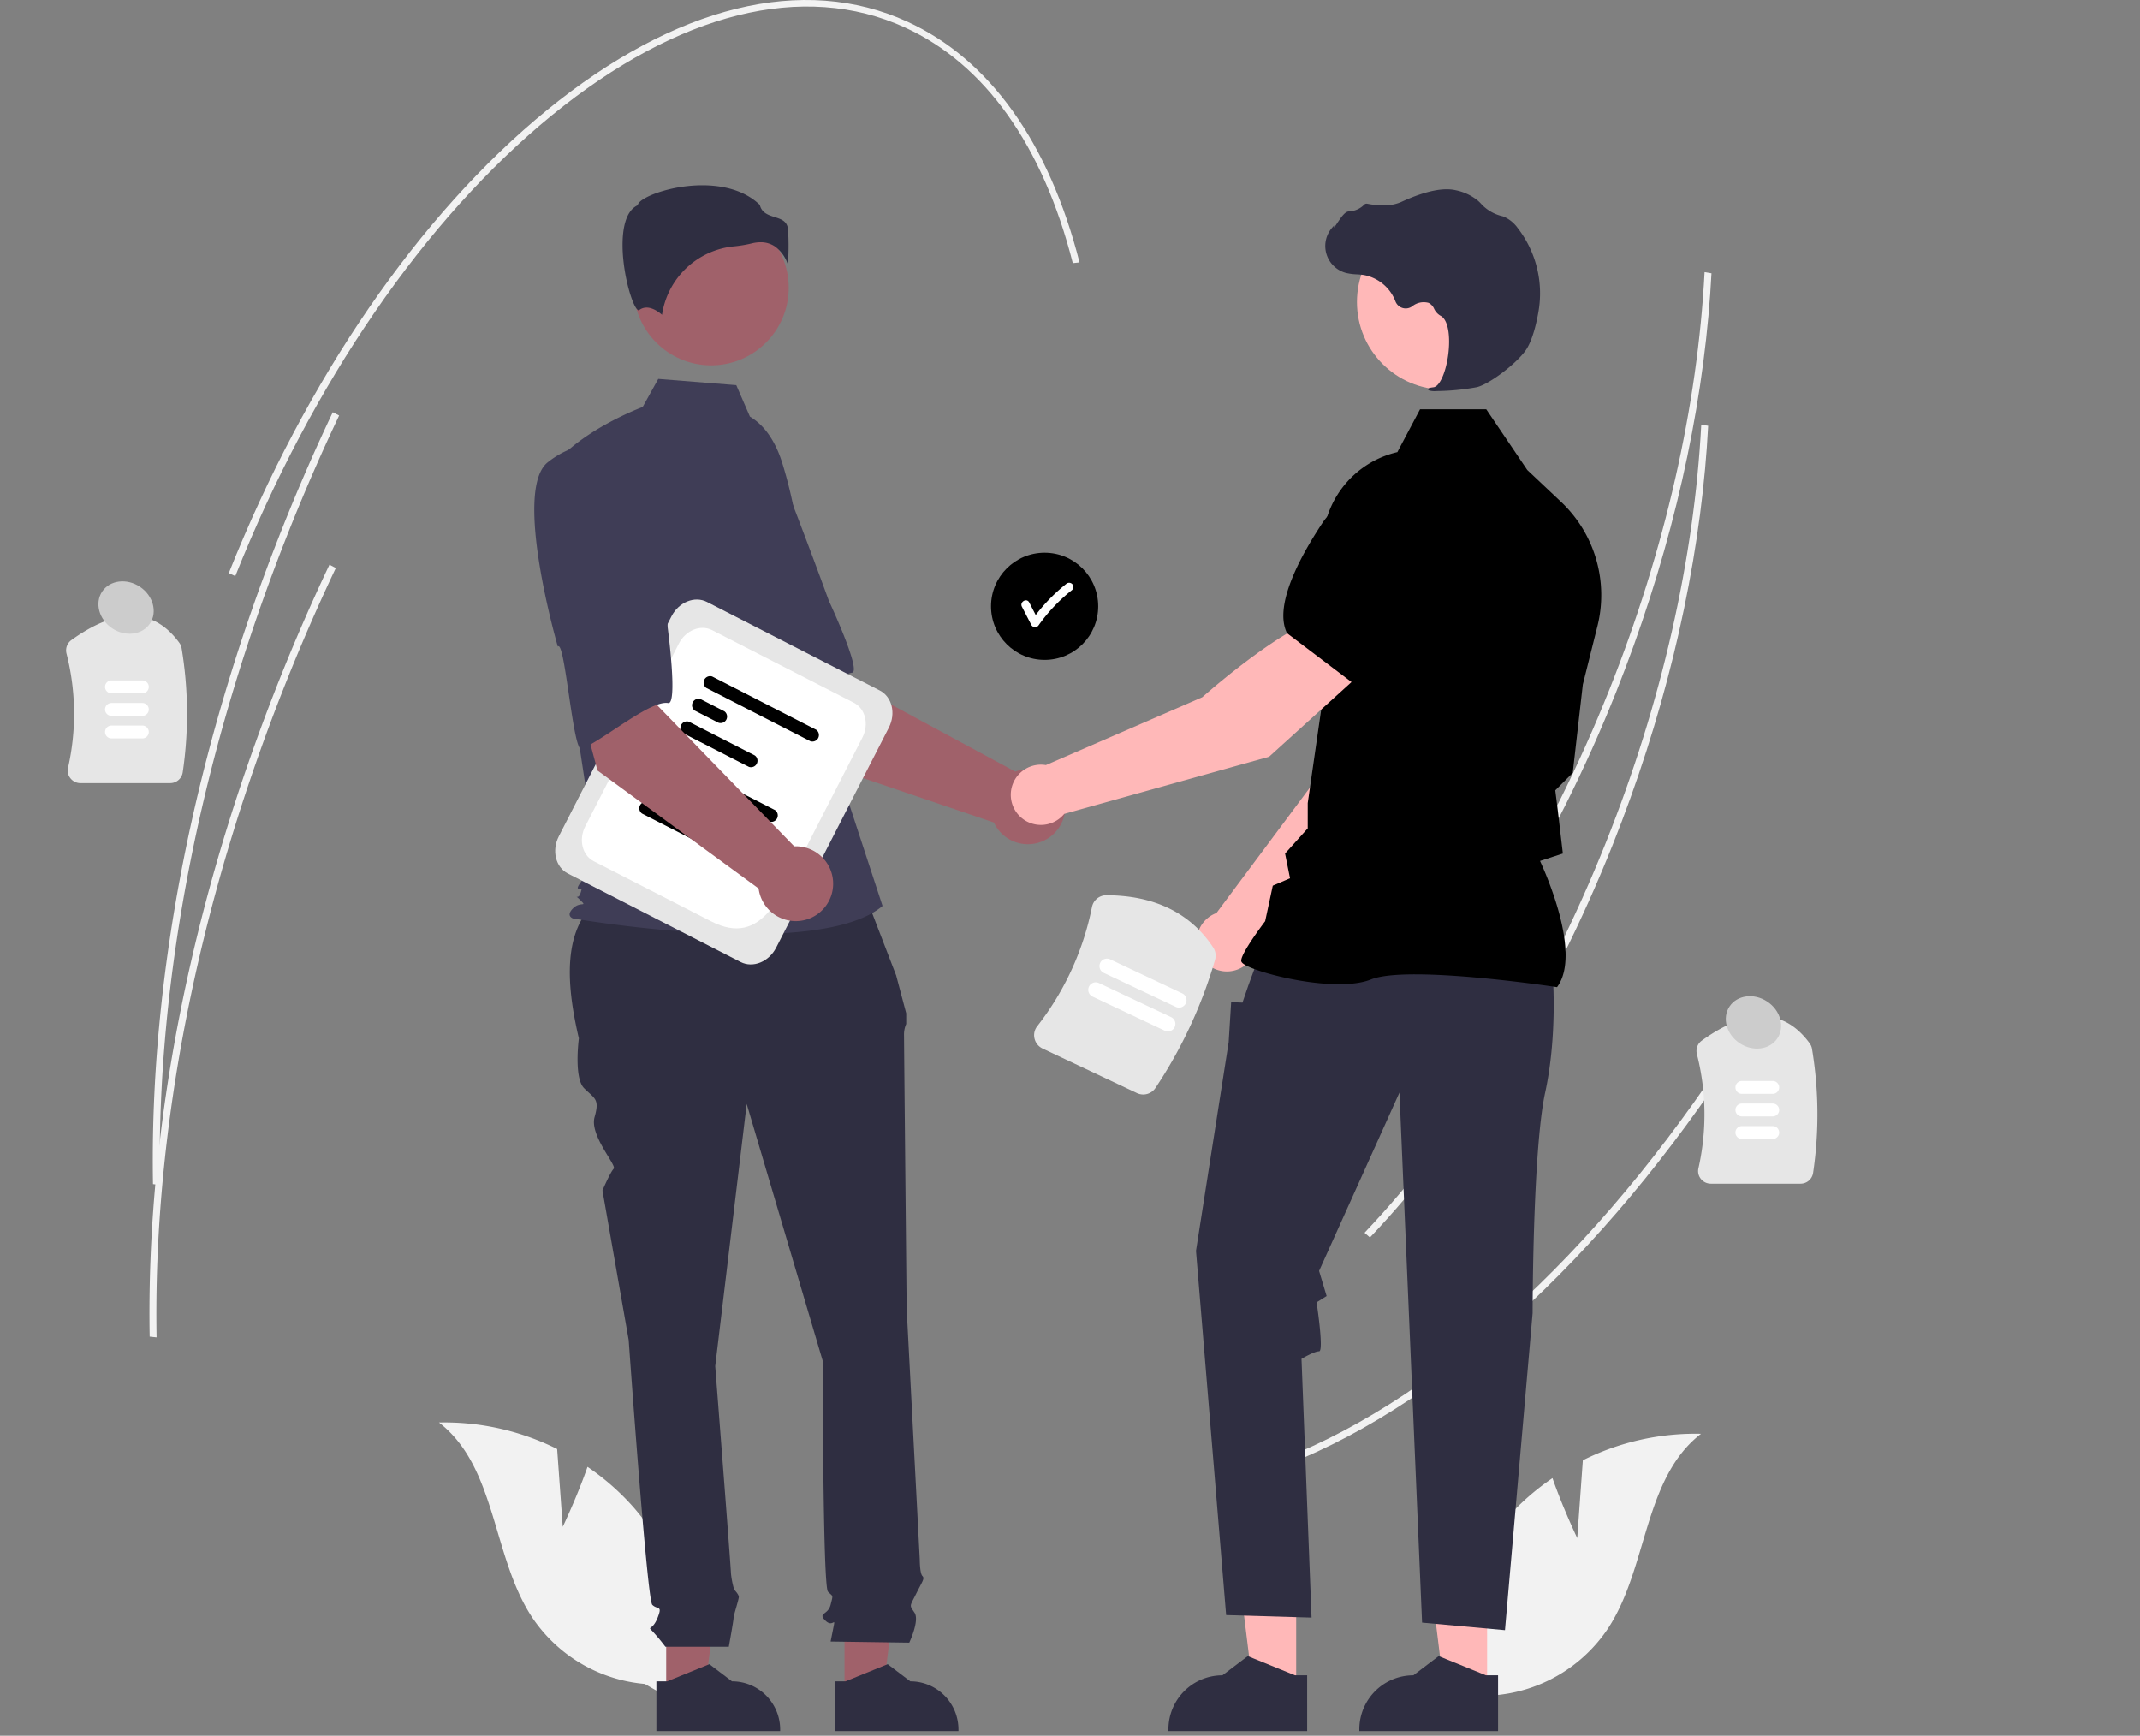
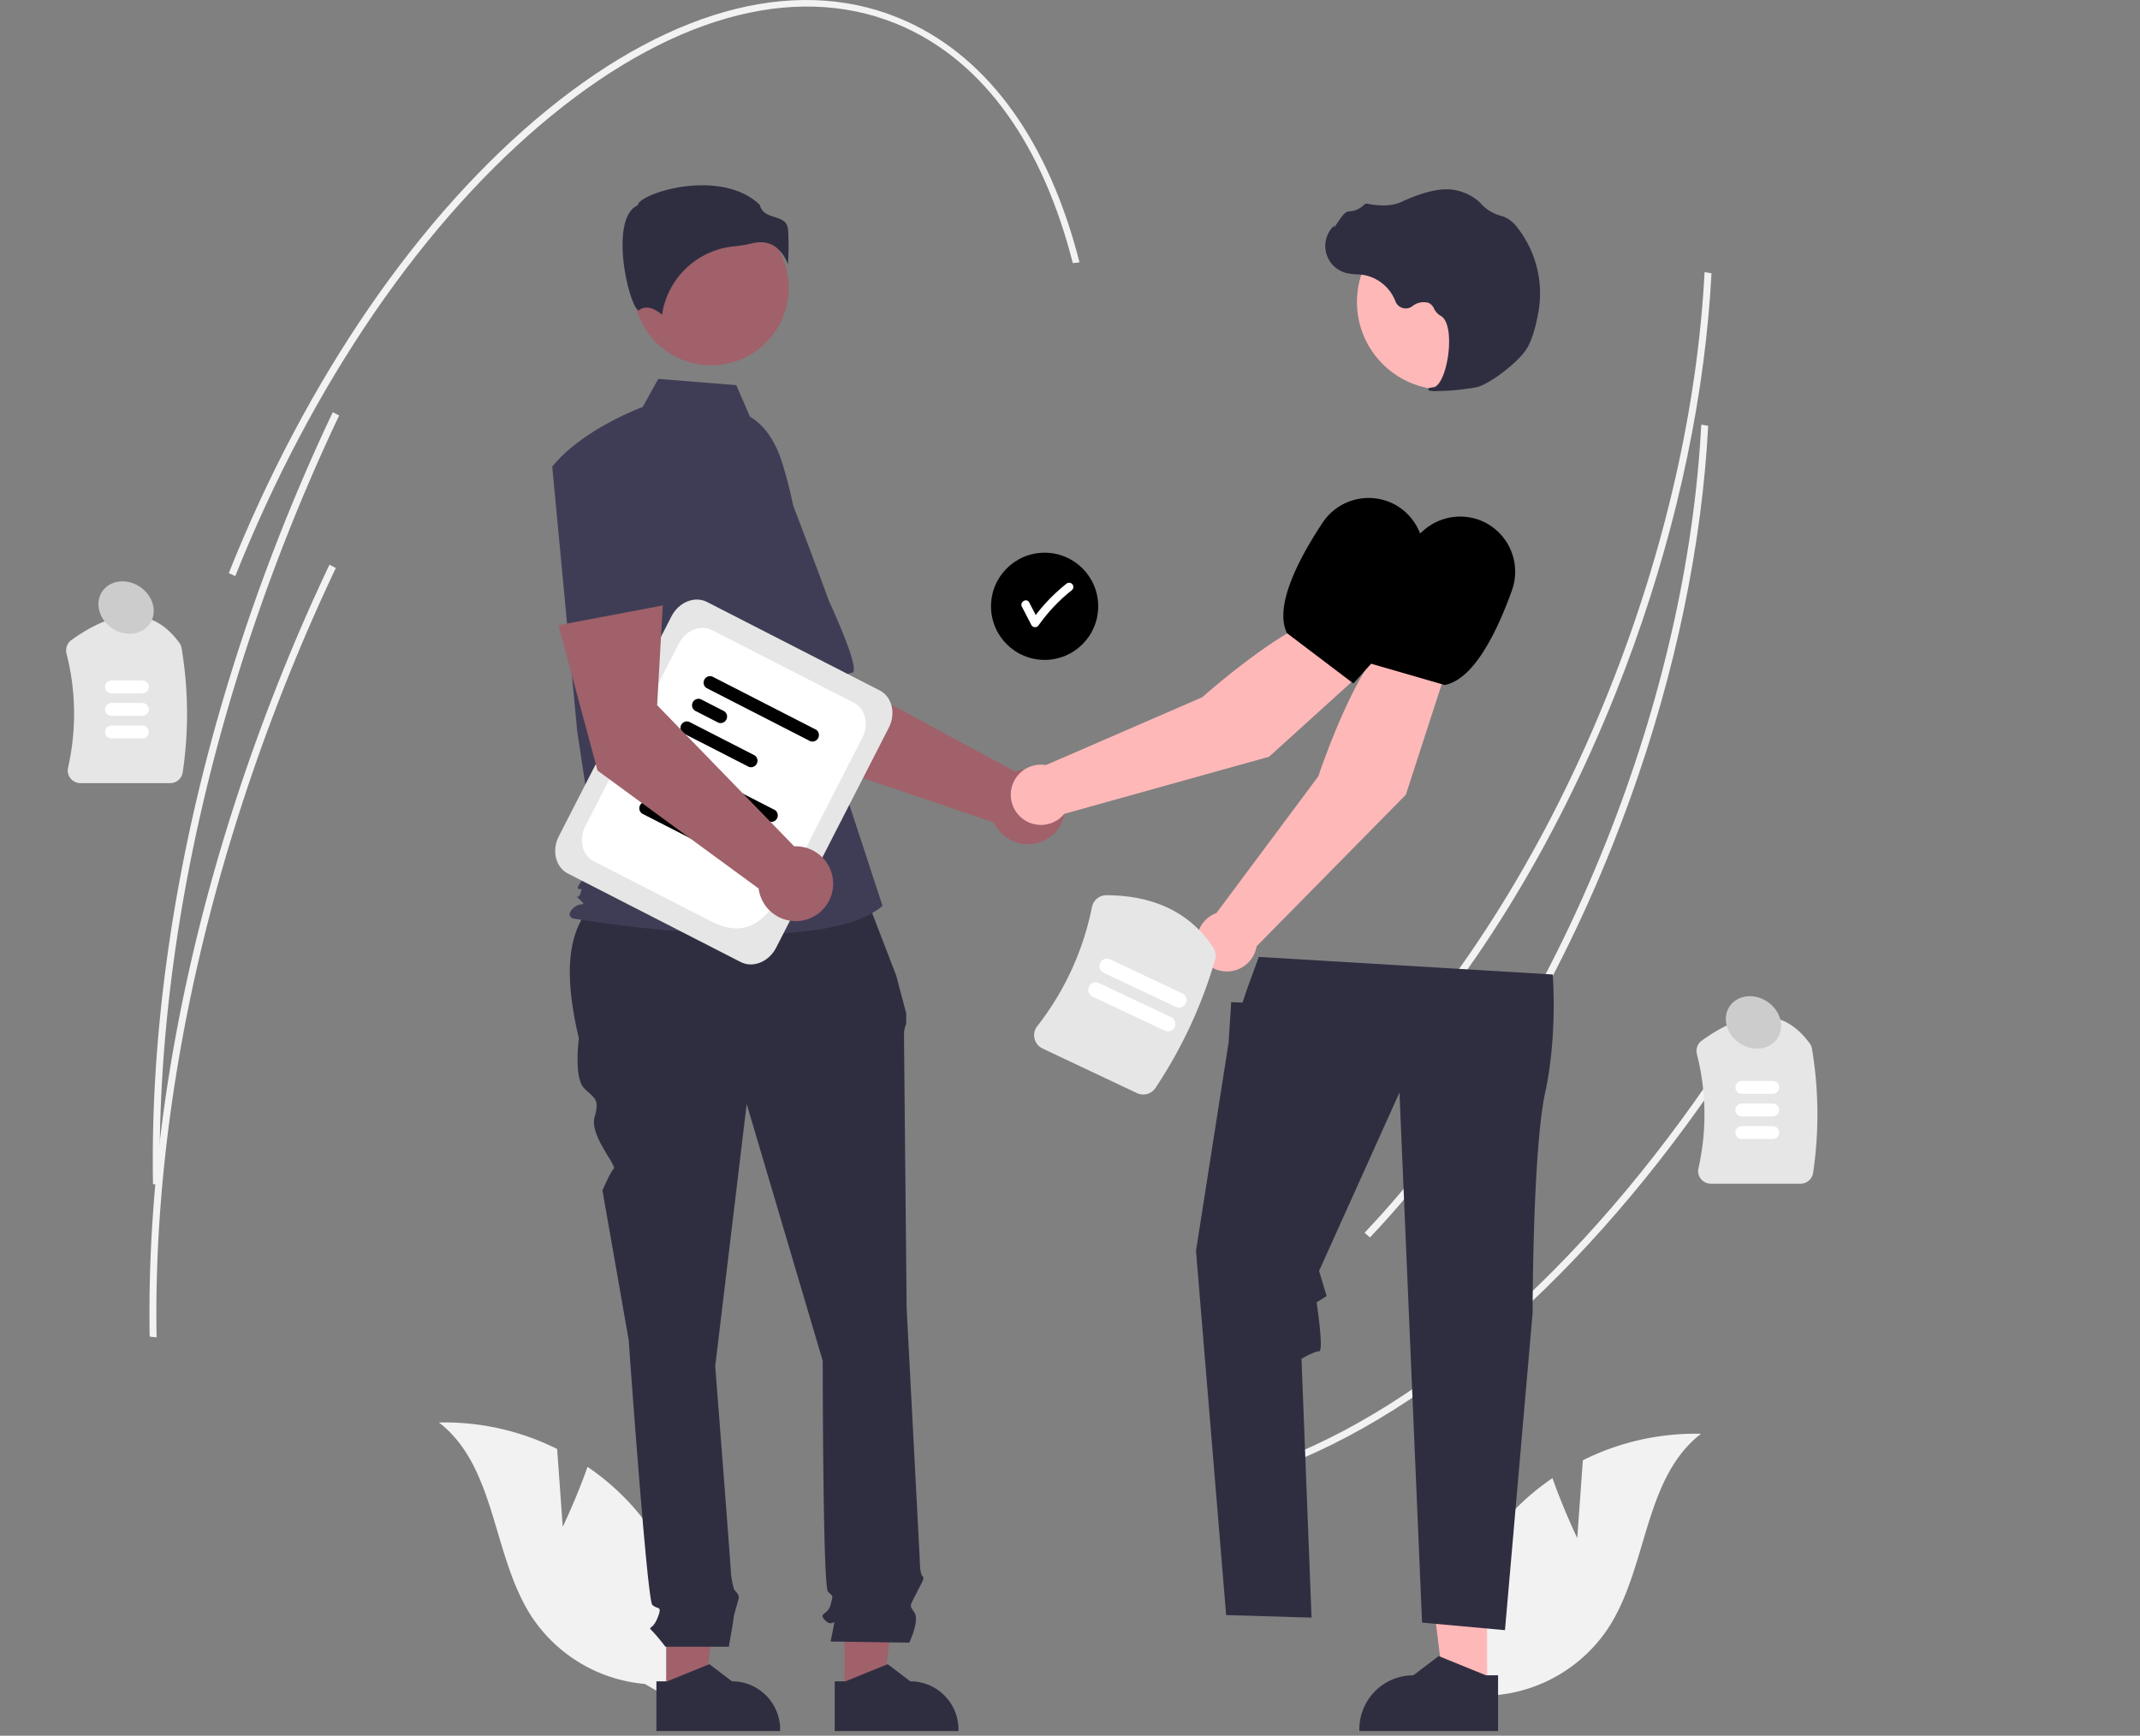
<svg xmlns="http://www.w3.org/2000/svg" data-name="Layer 1" viewBox="0 0 758.67 615.326" class="ex">
  <rect x="0" y="0" width="758.67" height="615.326" fill="#808080" stroke="none" />
  <path d="M605.665 112.083c-3.94 43.424-15.168 89.211-32.777 133.39-21.776 54.633-51.526 102.753-86.037 139.159l-1.915-1.67c34.344-36.23 63.959-84.139 85.643-138.546 19.598-49.166 31.254-100.331 33.725-147.941l2.447.41q-.39 7.542-1.086 15.198zM621.362 364.278c-48.473 77.116-107.28 132.216-165.59 155.148l-1.18-2.163c57.907-22.774 116.37-77.591 164.621-154.355z" fill="#f2f2f2" />
  <path d="M604.489 166.147c-3.941 43.423-15.169 89.21-32.778 133.39-21.775 54.633-51.526 102.753-86.036 139.159l-1.915-1.67c34.343-36.23 63.959-84.139 85.643-138.546 19.597-49.166 31.254-100.332 33.724-147.942l2.448.41q-.39 7.542-1.086 15.199z" fill="#f2f2f2" />
  <path d="M60.326 277.628H28.522a4.5 4.5 0 01-3.535-1.703 4.408 4.408 0 01-.862-3.745 86.49 86.49 0 00-.556-40.537 4.509 4.509 0 011.75-4.738c16.353-11.762 29.232-11.42 38.28 1.016a4.52 4.52 0 01.79 1.91 141.54 141.54 0 01.397 43.925 4.49 4.49 0 01-4.46 3.872z" fill="#e6e6e6" />
  <path d="M50.466 245.779h-10.94a2.281 2.281 0 010-4.562h10.94a2.281 2.281 0 010 4.562zM50.466 253.779h-10.94a2.281 2.281 0 010-4.562h10.94a2.281 2.281 0 010 4.562zM50.466 261.779h-10.94a2.281 2.281 0 010-4.562h10.94a2.281 2.281 0 010 4.562z" fill="#fff" />
  <path d="M638.326 419.628h-31.804a4.5 4.5 0 01-3.535-1.703 4.408 4.408 0 01-.862-3.745 86.49 86.49 0 00-.556-40.537 4.509 4.509 0 011.75-4.738c16.353-11.762 29.232-11.42 38.28 1.016a4.52 4.52 0 01.79 1.91 141.54 141.54 0 01.397 43.925 4.49 4.49 0 01-4.46 3.872z" fill="#e6e6e6" />
  <path d="M628.466 387.779h-10.94a2.281 2.281 0 010-4.562h10.94a2.281 2.281 0 010 4.562zM628.466 395.779h-10.94a2.281 2.281 0 010-4.562h10.94a2.281 2.281 0 010 4.562zM628.466 403.779h-10.94a2.281 2.281 0 010-4.562h10.94a2.281 2.281 0 010 4.562z" fill="#fff" />
  <path d="M199.504 541.276l-1.984-27.588a89.244 89.244 0 00-41.899-9.396c20.432 15.793 18.795 47.357 32.945 68.96a53.68 53.68 0 0040.028 23.721l17.004 9.782a89.952 89.952 0 00-20.944-72.346 86.888 86.888 0 00-16.368-14.395c-3.717 10.671-8.782 21.262-8.782 21.262zM559.167 545.276l1.983-27.588a89.244 89.244 0 0141.899-9.396c-20.432 15.793-18.795 47.357-32.945 68.96a53.68 53.68 0 01-40.028 23.721l-17.004 9.782a89.952 89.952 0 0120.944-72.346 86.888 86.888 0 0116.368-14.395c3.717 10.671 8.783 21.262 8.783 21.262z" fill="#f2f2f2" />
  <circle cx="370.335" cy="214.942" r="19" fill="currentColor" />
  <path d="M380.088 207.024a1.537 1.537 0 00-2.12 0 62.934 62.934 0 00-10.783 11.013l-2.304-4.46c-.887-1.715-3.477-.2-2.59 1.515l3.37 6.522a1.518 1.518 0 002.59 0 60.748 60.748 0 0111.838-12.469 1.51 1.51 0 000-2.121z" fill="#fff" />
  <path d="M285.32 268.82l-28.652-44.996 33.178-17.769 8.708 34.33 61.355 33.155a13.266 13.266 0 11-7.55 18.048z" fill="#a0616a" />
  <path d="M235.735 169.856c-9.002 13.218 22.99 61.263 22.99 61.263 1.559-3.36 16.457 34.366 18.953 32.137 7.092-6.334 18.194-23.976 24.365-24.763 3.529-.45-8.185-25.478-8.185-25.478s-5.354-14.78-12.618-33.659a33.903 33.903 0 00-24.626-21.535s-11.876-1.183-20.879 12.035z" fill="#3f3d56" />
  <path fill="#a0616a" d="M236.175 600.491l13.607-.001 6.473-52.485-20.083.001.003 52.485z" />
  <path d="M232.703 596.048h3.83l14.954-6.081 8.014 6.08h.001a17.078 17.078 0 0117.078 17.077v.555l-43.876.002z" fill="#2f2e41" />
  <path fill="#a0616a" d="M299.391 600.491l13.607-.001 6.474-52.485-20.083.001.002 52.485z" />
  <path d="M295.92 596.048h3.83l14.953-6.081 8.015 6.08a17.078 17.078 0 0117.078 17.077v.555l-43.875.002zM305.281 313.552l-88.507 2.212c-16.81 9.13-17.065 28.891-11.557 52.353 0 0-1.86 13.945 1.86 17.663s5.577 3.719 3.718 10.226 7.964 17.137 6.77 18.33-3.981 7.7-3.981 7.7l9.296 52.991s6.508 92.036 8.367 93.895 3.719 0 1.86 4.649-3.72 2.789-1.86 4.648a68.471 68.471 0 014.648 5.578h22.477s1.694-9.297 1.694-10.226 1.86-6.508 1.86-7.438-1.644-2.573-1.644-2.573a30.585 30.585 0 01-1.145-5.793c0-1.86-5.578-73.443-5.578-73.443l11.156-92.966 26.96 91.106s0 79.95 1.859 81.81 1.86.93.93 4.648-4.649 2.79-1.86 5.578 3.719-1.859 2.79 2.79l-.93 4.648 27.89.399s3.718-7.837 1.859-10.626-1.748-2.027.52-6.591 3.198-5.494 2.269-6.424-.93-5.874-.93-5.874l-4.648-88.95s-.93-93.896-.93-96.685a9.273 9.273 0 01.772-4.182v-3.786l-3.56-13.414z" fill="#2f2e41" />
  <circle cx="252.113" cy="102.015" r="27.5" fill="#a0616a" />
  <path d="M265.863 147.69c5.925 3.522 9.469 9.994 11.503 16.579a157.109 157.109 0 016.752 37.537l2.148 38.141 26.613 81.214c-23.064 19.516-109.76 4.436-109.76 4.436s-2.66-.887 0-3.549 5.253-.303 2.591-2.965-.826.304.06-2.357 0-.887-.886-1.774 6.867-8.871 6.867-8.871l-7.097-46.618-8.87-94.031c10.645-13.306 32.053-21.15 32.053-21.15l5.532-9.957 27.658 2.212z" fill="#3f3d56" />
  <path d="M274.783 87.405a12.744 12.744 0 014.527 6.36 89.513 89.513 0 00.059-12.479c-.324-2.92-2.38-3.577-4.76-4.338-2.15-.688-4.582-1.465-5.236-4.3-8.645-8.41-23.693-7.985-33.991-5.052-5.667 1.614-8.928 3.688-9.22 4.903l-.06.25-.23.115c-4.368 2.184-5.218 9.081-5.162 14.482.106 10.176 3.62 21.733 5.599 22.672.105.05.131.03.177-.007 2.98-2.382 6.616.18 8.214 1.574a28.6 28.6 0 0125.61-24.26 44.879 44.879 0 006.172-1.035 12.995 12.995 0 013.153-.414 8.974 8.974 0 015.148 1.53z" fill="#2f2e41" />
  <path d="M445.497 335.464l52.9-53.718 13.937-42.963-22.428-9.072c-11.11 11.207-22.548 45.515-22.548 45.515l-36.105 48.458c-.288.107-.576.22-.86.355a10.687 10.687 0 1015.104 11.425z" fill="#ffb8b8" />
  <path d="M483.788 234.626l28.363 8.205.106-.02c10.425-2.025 18.672-19.351 23.755-33.53a19.596 19.596 0 00-10.615-24.557 19.64 19.64 0 00-20.495 3.125l-14.142 12.178z" fill="currentColor" />
-   <path fill="#ffb8b8" d="M459.521 598.895l-15.254-.001-7.256-58.835 22.512.001-.002 58.835z" />
-   <path d="M463.412 593.915h-4.293l-16.763-6.817-8.984 6.815h-.001a19.145 19.145 0 00-19.144 19.144v.622l49.184.002z" fill="#2f2e41" />
+   <path fill="#ffb8b8" d="M459.521 598.895z" />
  <path fill="#ffb8b8" d="M527.204 598.895l-15.254-.001-7.256-58.835 22.513.001-.003 58.835z" />
  <path d="M531.095 593.915h-4.293l-16.763-6.817-8.984 6.815h-.001a19.145 19.145 0 00-19.144 19.144v.622l49.184.002zM550.463 345.47s1.781 21.373-2.672 41.856-4.453 78.17-4.453 78.17l-9.796 112.412-29.389-2.672-8.015-187.91-28.498 63.23 2.672 8.906-3.559 2.227s2.668 17.366.887 17.366-6.234 2.671-6.234 2.671l3.562 91.729-30.279-.89-10.687-129.133 11.578-73.917.89-14.25 4.008.166 2.04-5.954 3.749-10.241z" fill="#2f2e41" />
-   <path d="M552.002 349.959l.159-.223c8.477-11.868-4.272-40.386-6.195-44.52l8.099-2.628-1.824-15.503-.864-6.911 6.19-6.19.017-.155 3.563-31.17 5.18-20.702a45.452 45.452 0 00-12.901-44.048l-11.973-11.288-14.55-21.53H503.44l-8.045 15.197a34.199 34.199 0 00-26.46 34.917l1.823 39.855-7.138 49.623-.005 8.98-8.033 8.928 1.754 8.77-6.113 2.62-2.7 12.597c-1.117 1.474-8.49 11.306-8.49 13.993 0 .404.297.794.937 1.227 5.025 3.402 32.8 10.34 45.092 5.42 13.094-5.235 65.145 2.62 65.67 2.7z" fill="currentColor" />
  <circle cx="512.141" cy="107.068" r="31.074" fill="#ffb8b8" />
  <path d="M509.164 138.645a84.513 84.513 0 0014.346-1.375c4.686-1.08 15.027-9.076 17.845-13.8 2.094-3.51 3.35-8.938 4.037-12.874a37.78 37.78 0 00-7.38-29.811 11.936 11.936 0 00-4.925-3.989 5.89 5.89 0 00-.535-.165 14.727 14.727 0 01-7.44-4.342 12.145 12.145 0 00-1.25-1.222 18.14 18.14 0 00-7.663-3.603c-4.529-1.088-11.007.275-19.254 4.054-4.143 1.898-8.741 1.369-12.286.695a1.154 1.154 0 00-1.076.4 8.144 8.144 0 01-5.477 2.349c-1.258.088-2.535 1.866-4.074 4.182-.349.526-.756 1.14-1.052 1.514l-.06-.703-.691.804a9.883 9.883 0 004.876 15.98 19.273 19.273 0 003.89.518c.795.05 1.618.103 2.407.22a14.9 14.9 0 0111.319 9.38 3.897 3.897 0 005.928 1.739 6.438 6.438 0 015.837-1.22 4.274 4.274 0 011.944 2.094 5.57 5.57 0 002.176 2.41c3.235 1.564 3.644 8.85 2.654 14.96-.954 5.888-3.03 10.183-5.047 10.445-1.554.201-1.729.317-1.834.595l-.095.249.181.226a6.364 6.364 0 002.699.29z" fill="#2f2e41" />
  <path d="M483.383 237.95l-14.937-19.033c-15.215 4.19-42.211 28.253-42.211 28.253l-55.442 24.06a10.681 10.681 0 106.49 17.306l72.626-20.262z" fill="#ffb8b8" />
  <path d="M479.803 242.3l23.568-26.272 1.308-18.616a19.641 19.641 0 00-9.747-18.299 19.595 19.595 0 00-26.032 6.171c-8.328 12.551-17.286 29.52-12.677 39.087l.047.097z" fill="currentColor" />
  <path d="M262.58 341.05l-61.255-31.371c-4.357-2.232-5.8-8.15-3.217-13.194l39.939-77.984c2.583-5.043 8.23-7.331 12.586-5.1l61.255 31.371c4.357 2.232 5.8 8.15 3.217 13.194l-39.94 77.984c-2.582 5.044-8.229 7.331-12.586 5.1z" fill="#e6e6e6" />
  <path d="M252.113 326.628l-41.617-21.314c-4.08-2.09-5.432-7.633-3.013-12.356l33.18-64.788c2.42-4.724 7.708-6.866 11.789-4.776l50.265 25.743c4.08 2.09 5.432 7.633 3.013 12.356l-18.026 35.196c-10.776 21.04-17.414 39.248-35.59 29.94z" fill="#fff" />
  <path d="M272.69 291.248l-36.862-18.879a2.305 2.305 0 012.08-4.06l36.861 18.878a2.305 2.305 0 01-2.08 4.06zM240.132 284.7l-8.412-4.308a2.306 2.306 0 012.08-4.06l8.411 4.307a2.306 2.306 0 01-2.08 4.061zM250.922 300.353l-23.311-11.939a2.306 2.306 0 012.08-4.06L253 296.292a2.306 2.306 0 01-2.079 4.06zM287.277 262.766l-36.862-18.879a2.305 2.305 0 012.08-4.06l36.861 18.878a2.305 2.305 0 01-2.08 4.06zM254.719 256.218l-8.412-4.308a2.306 2.306 0 012.08-4.06l8.411 4.307a2.306 2.306 0 01-2.08 4.061zM265.51 271.87l-23.312-11.938a2.306 2.306 0 012.08-4.06l23.31 11.938a2.306 2.306 0 01-2.079 4.06z" fill="currentColor" />
  <path d="M211.82 273.158l-13.838-51.518 36.98-7-1.989 35.361 48.588 50.03a13.266 13.266 0 11-12.615 14.953z" fill="#a0616a" />
-   <path d="M194.198 163.879c-12.552 9.91 3.559 65.337 3.559 65.337 2.494-2.737 5.393 37.72 8.441 36.342 8.666-3.915 24.548-17.416 30.67-16.315 3.502.63-.166-26.76-.166-26.76s-.675-15.705-1.943-35.894a33.903 33.903 0 00-17.034-27.93s-10.975-4.69-23.527 5.22z" fill="#3f3d56" />
  <path d="M403.054 387.504l-33.426-15.784a5.231 5.231 0 01-2.87-3.544 5.124 5.124 0 01.952-4.365 100.58 100.58 0 0019.413-42.253 5.197 5.197 0 015.092-4.19c17.048.057 29.789 6.282 37.868 18.499a5.261 5.261 0 01.688 4.375 164.527 164.527 0 01-21.108 45.407 5.22 5.22 0 01-6.61 1.855z" fill="#e6e6e6" />
  <path d="M412.887 365.366l-25.558-12.069a2.651 2.651 0 112.264-4.795l25.558 12.07a2.651 2.651 0 11-2.264 4.794zM416.857 356.958L391.3 344.889a2.651 2.651 0 012.264-4.795l25.559 12.069a2.651 2.651 0 01-2.265 4.795z" fill="#fff" />
  <path d="M382.706 93.015l-2.379.26c-10.608-41.684-31.168-70.562-59.462-83.513-35.967-16.464-80.443-5.408-125.234 31.13-45.018 36.724-84.871 94.733-112.217 163.343l-2.308-1.057C108.57 134.268 148.629 75.98 193.9 39.051 239.398 1.936 284.78-9.2 321.69 7.694c29.104 13.322 50.203 42.826 61.016 85.321z" fill="#f2f2f2" />
  <path d="M120.232 147.304a691.968 691.968 0 00-17.59 40.358C71.283 266.344 55.39 346.699 56.69 420.045l-2.451-.261c-1.3-73.619 14.638-154.251 46.096-233.179a693.856 693.856 0 0117.64-40.472z" fill="#f2f2f2" />
  <path d="M119.056 201.367a691.965 691.965 0 00-17.59 40.358c-31.36 78.683-47.252 159.038-45.954 232.384l-2.45-.262c-1.3-73.618 14.637-154.25 46.096-233.178a693.862 693.862 0 0117.64-40.472z" fill="#f2f2f2" />
  <ellipse cx="265.356" cy="357.719" rx="8.857" ry="10.195" transform="rotate(-56.364 22.195 492.476)" fill="#ccc" />
  <ellipse cx="842.298" cy="504.788" rx="8.857" ry="10.195" transform="rotate(-56.364 599.137 639.545)" fill="#ccc" />
</svg>